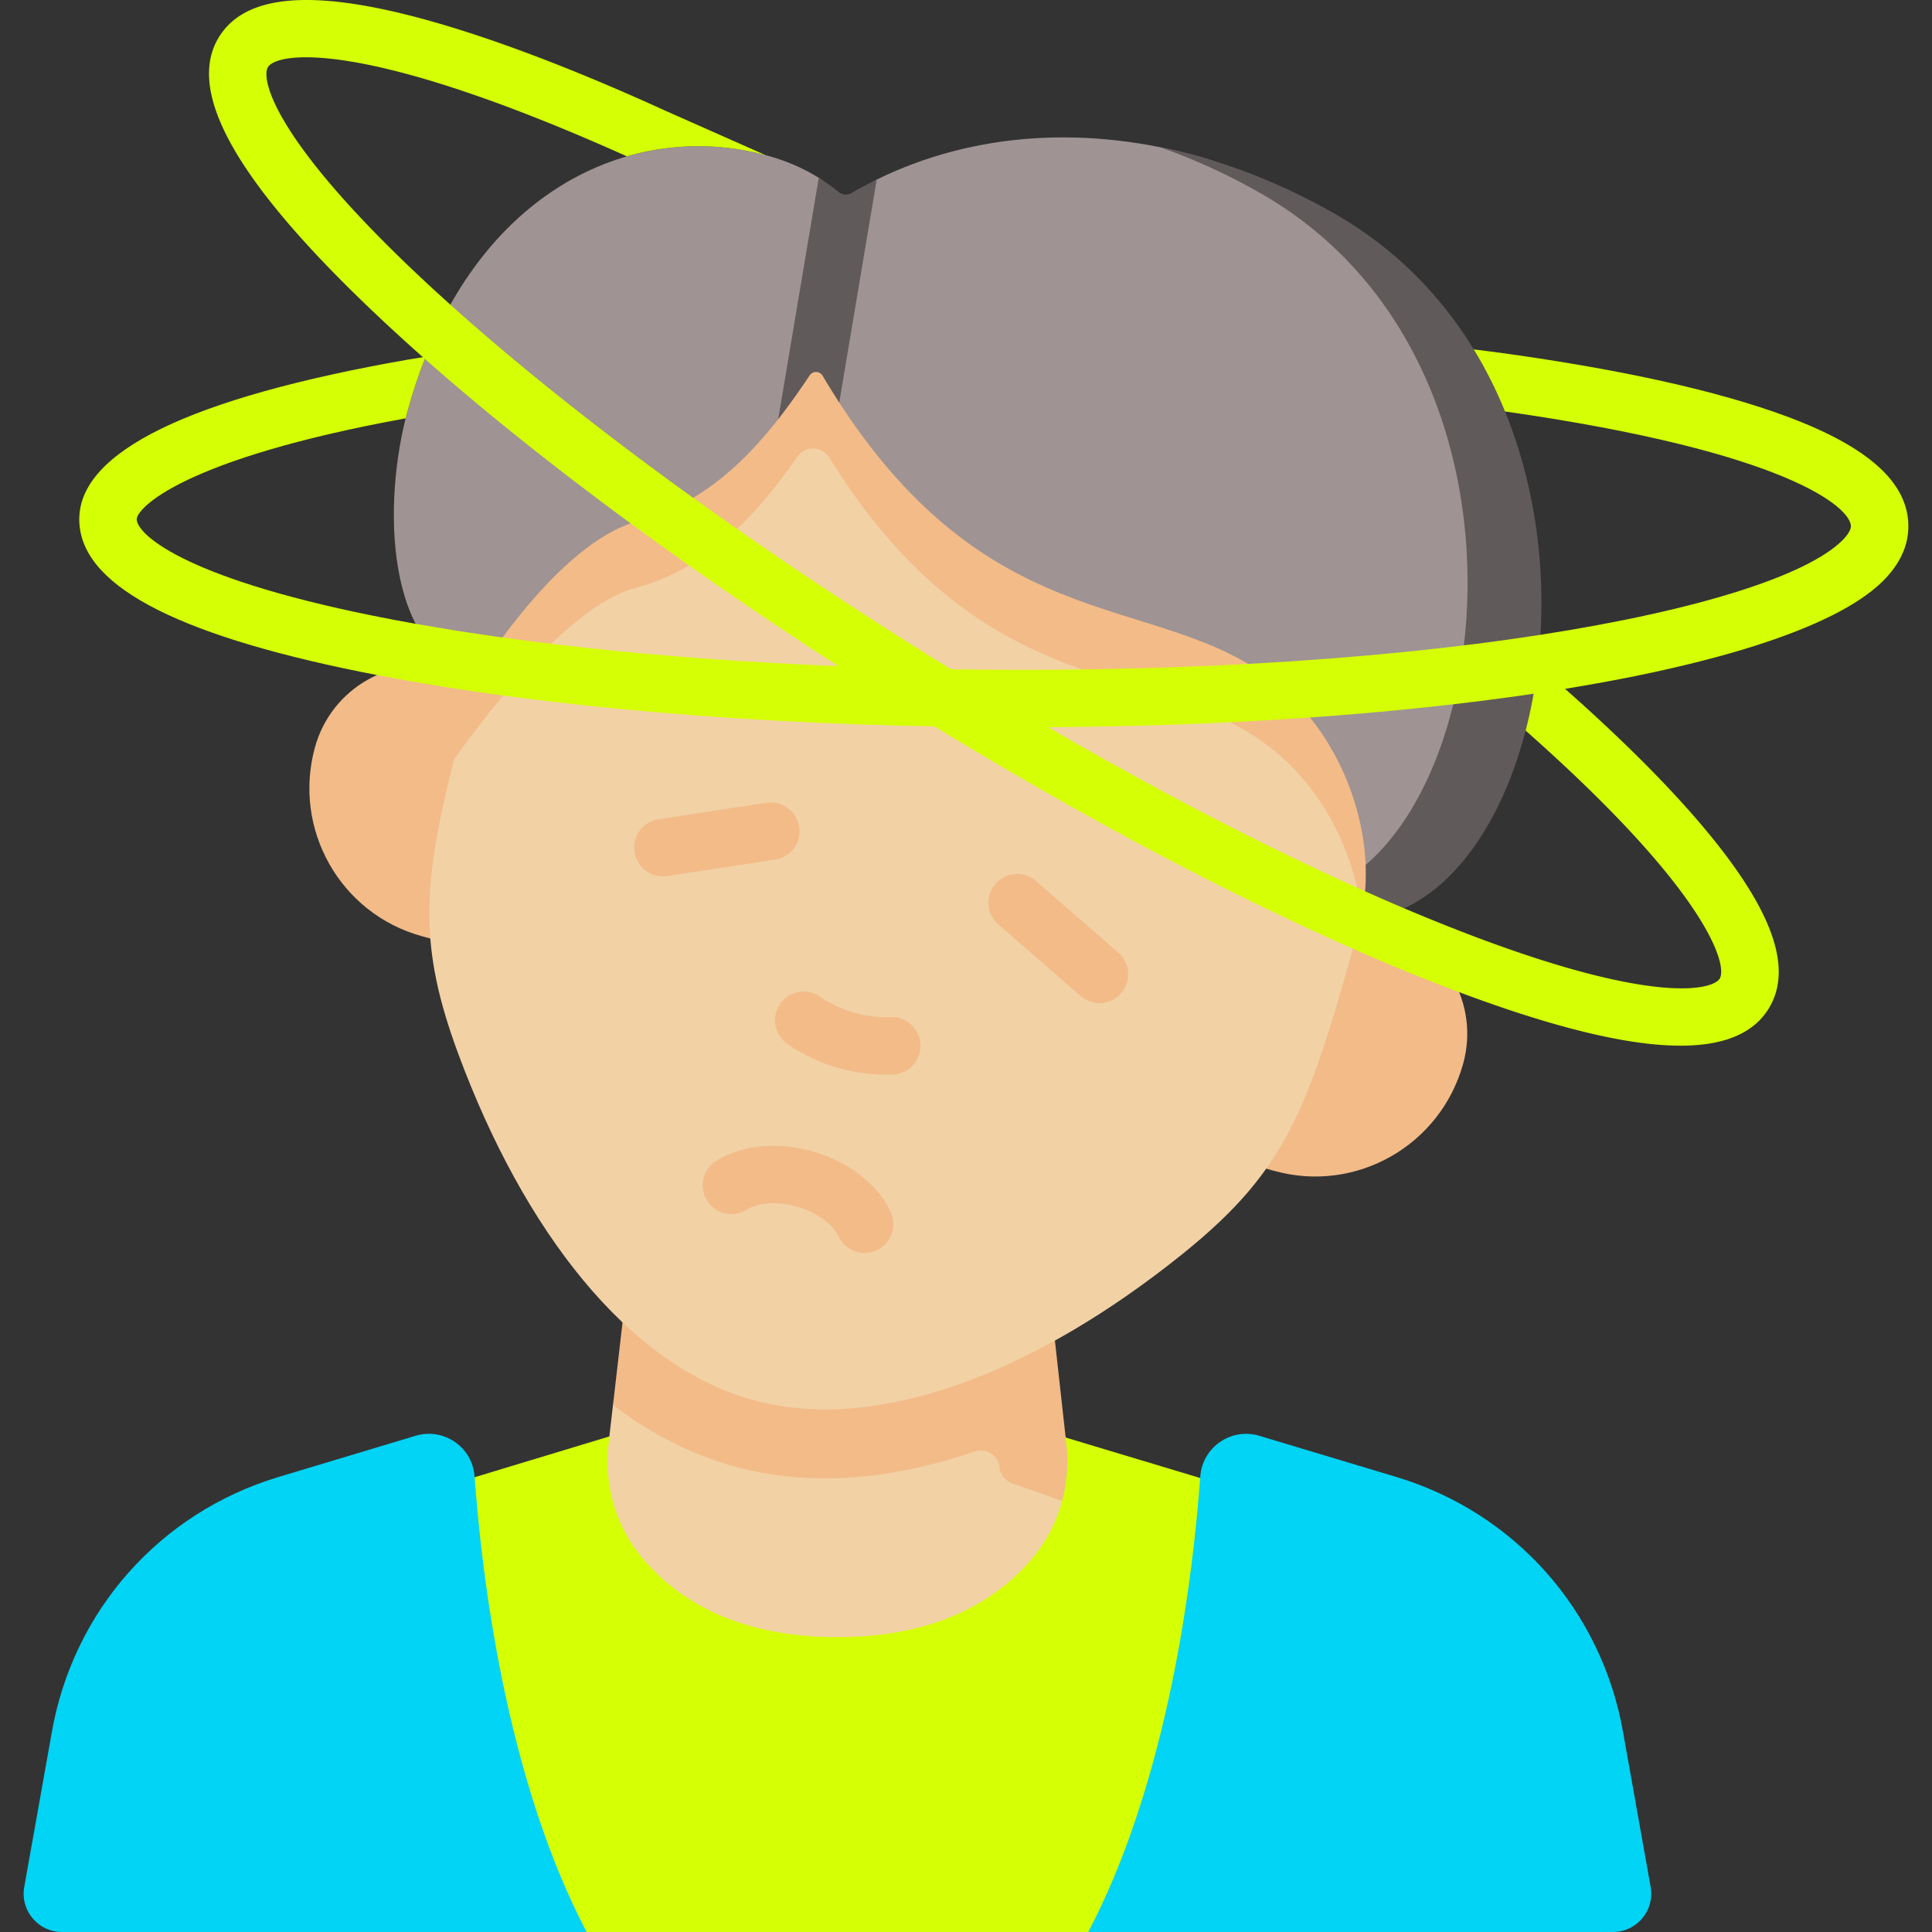
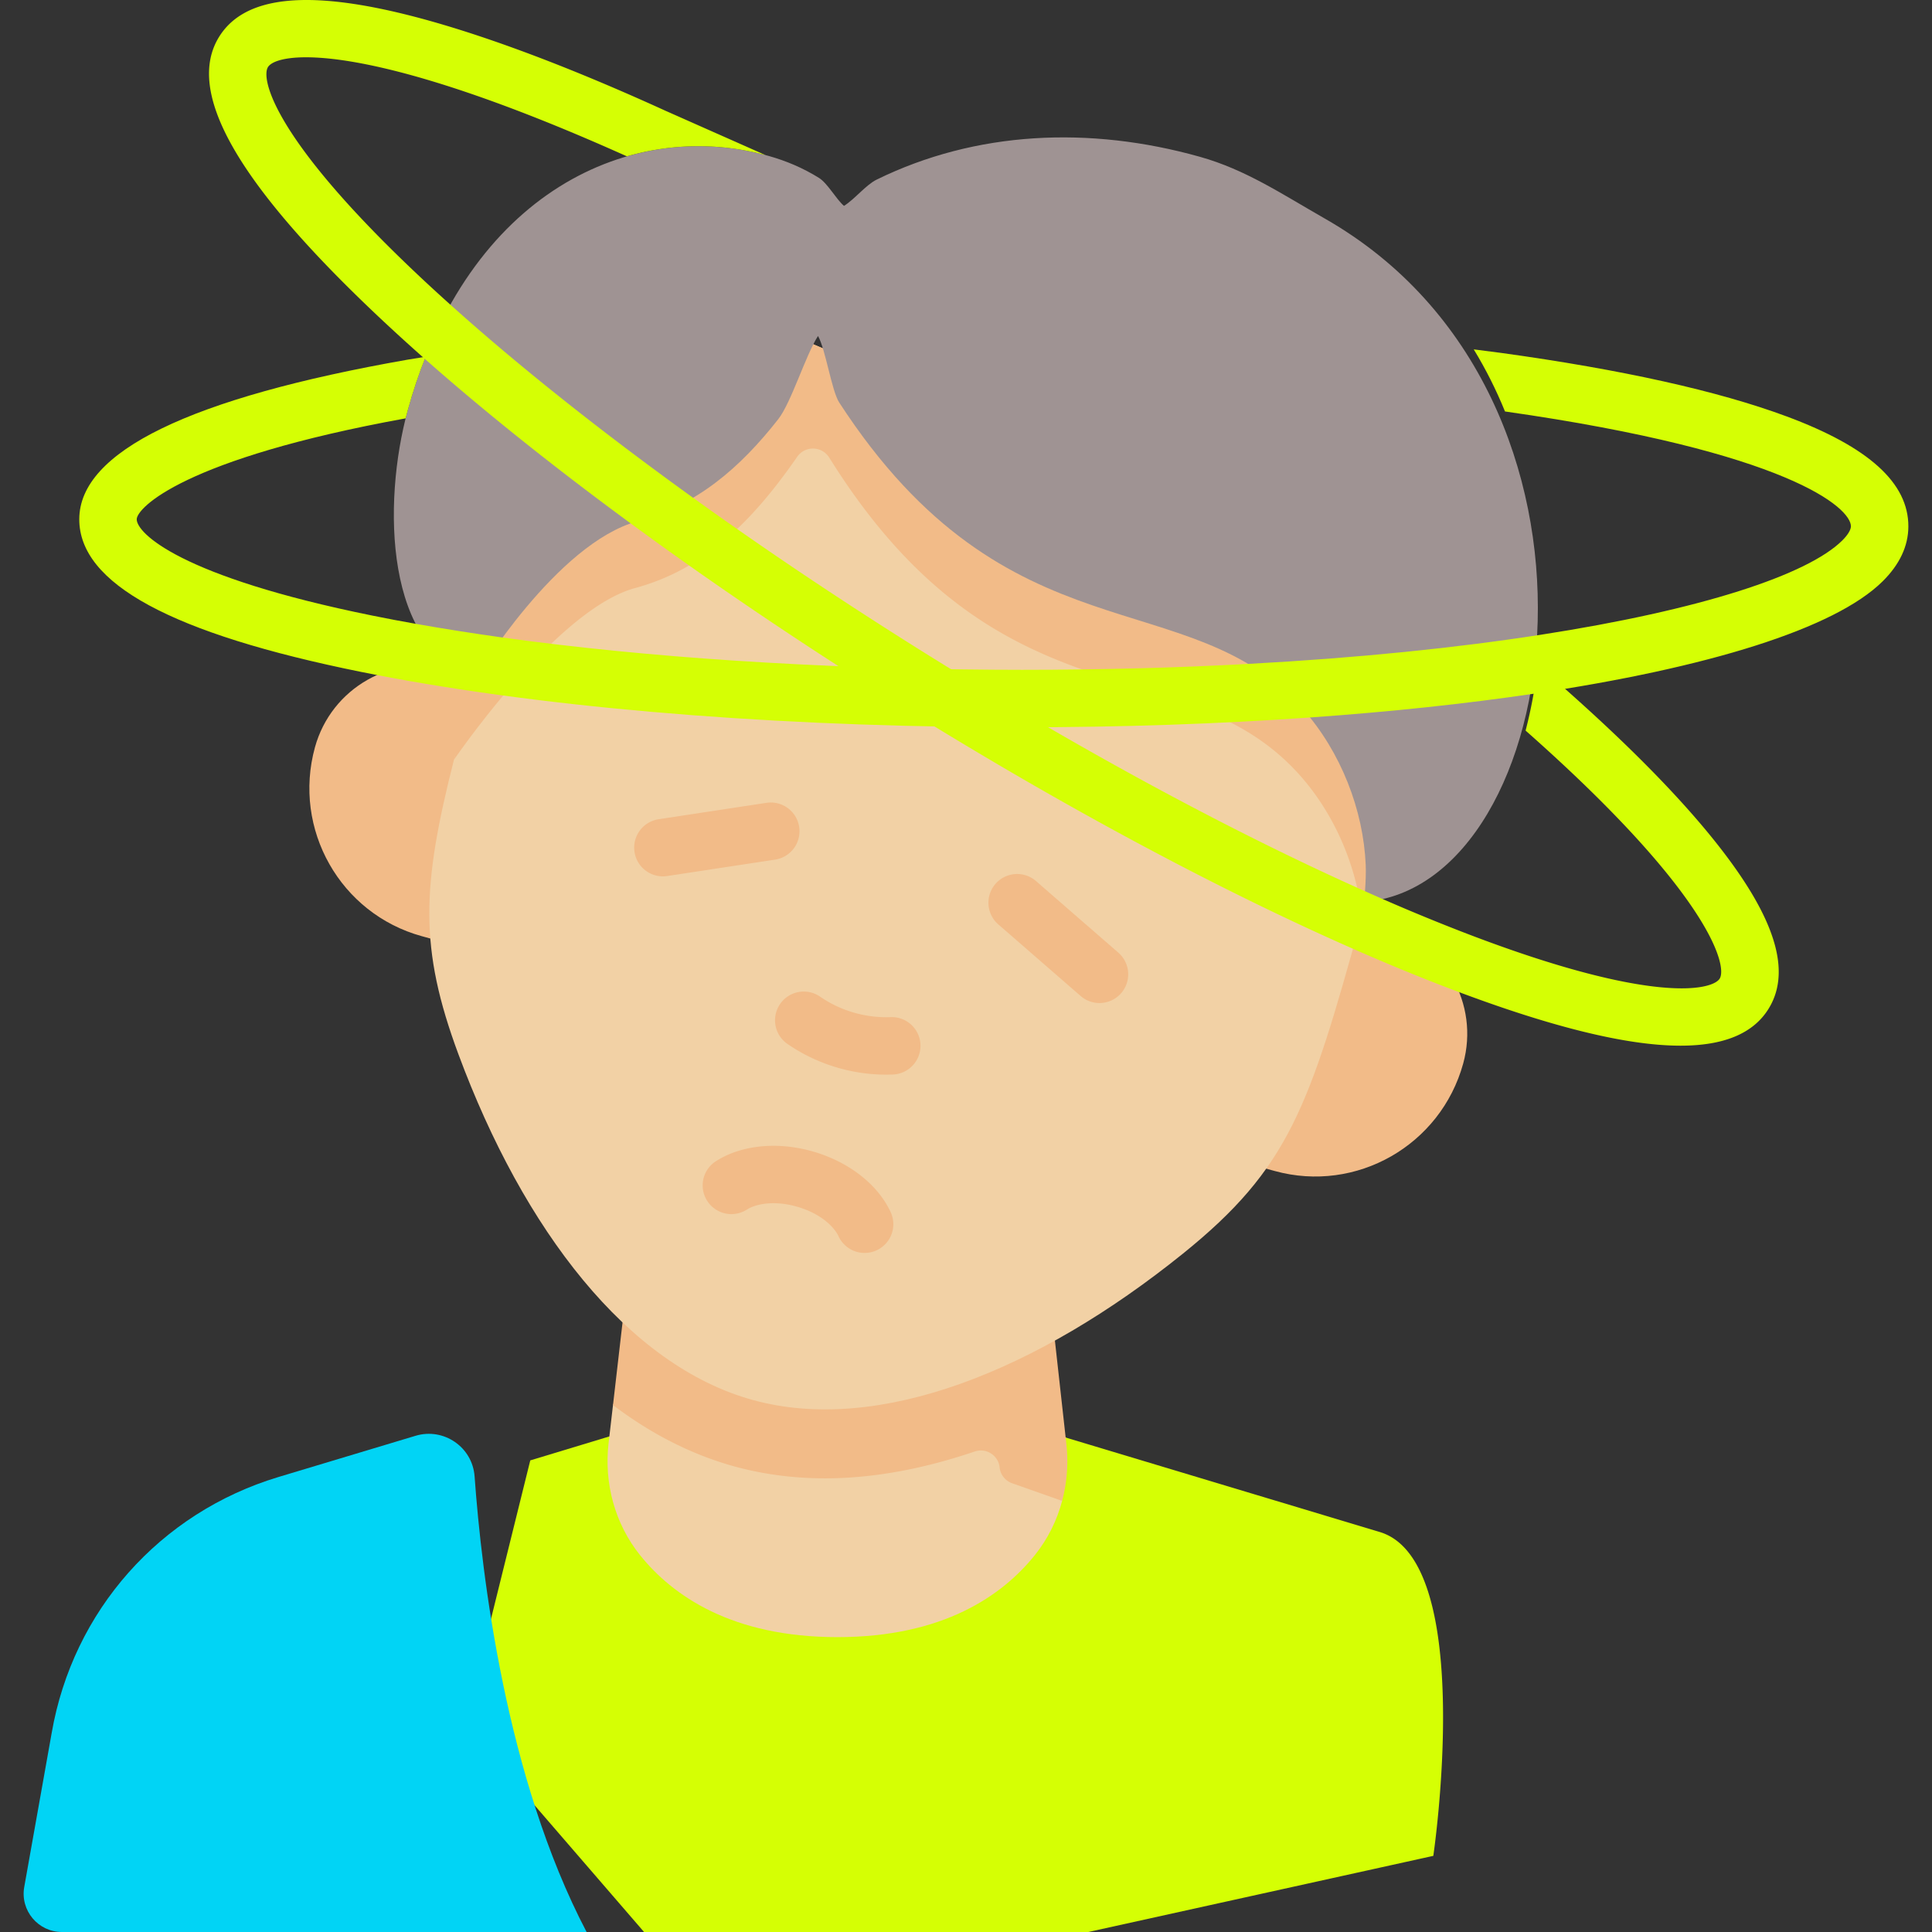
<svg xmlns="http://www.w3.org/2000/svg" width="512" height="512" x="0" y="0" viewBox="0 0 504.493 504.493" style="enable-background:new 0 0 512 512" xml:space="preserve" class="">
  <rect x="0" y="0" width="504.493" height="504.493" fill="#333333" stroke="none" />
  <g>
    <path fill="#d5ff04" d="m332.502 407.504-54.233-32.132-119.147-.284-20.655 6.255-17.085 68.969 46.795 54.181h101z" opacity="1" data-original="#faf8f8" class="" />
-     <path fill="#d5ff04" d="m28.287 454.973 11.347 38.829 113.543 10.691h16.93l-3.65-6.97c-20.33-38.77-26.05-91.99-27.57-113.07-.08-1.05-.21-2.09-.42-3.11l-61.53 18.64a69.99 69.99 0 0 0-48.65 54.99z" opacity="1" data-original="#f0e9e6" class="" />
    <path fill="#01d4f5" d="M16.175 504.493c-6.225 0-10.937-5.626-9.845-11.754l7.166-40.226c5.54-31.9 28.25-57.51 59.25-66.84l35.76-10.752c7.353-2.211 14.872 2.951 15.422 10.609 1.838 25.554 8.1 78.638 29.247 118.963z" opacity="1" data-original="#bae6ef" class="" />
    <path fill="#f2bb88" d="m355.391 240.168 6.455 1.777c15.442 4.251 24.501 20.259 20.235 35.754-5.884 21.372-27.92 33.944-49.219 28.08l-222.713-61.317c-21.299-5.864-33.795-27.943-27.911-49.316 4.266-15.495 20.242-24.61 35.684-20.358l6.455 1.777z" opacity="1" data-original="#f2bb88" class="" />
    <path fill="#f2d1a5" d="m282.914 384.78-8.894-9.407-2.214-58.25h-.002v-.002l-.888.019-105.33 2.023s2.134 29.105 2.136 29.107l-7.653 18.623-1.149 9.931c-1.222 10.483 1.64 21.107 8.261 29.326 8.401 10.427 23.807 21.344 51.495 21.344 27.685 0 43.091-10.914 51.492-21.34 3.429-4.255 5.849-9.156 7.217-14.348.001-.006.001-.012.003-.017z" opacity="1" data-original="#f2d1a5" class="" />
    <path fill="#f2bb88" d="m278.27 375.373-6.46-58.25h-.01l-.88.02-105.33 2.02-3.48 30.06-2.04 17.67c9.99 7.58 20.63 12.98 31.75 16.04 7.47 2.05 15.42 3.1 23.65 3.1 12.333 0 25.478-2.397 39.032-7.003 2.996-1.018 6.169.956 6.518 4.101l.009.082a4.921 4.921 0 0 0 3.253 4.098l13.077 4.613.03-.12v-.02l5.52-7z" opacity="1" data-original="#f2bb88" class="" />
    <path fill="#f2d1a5" d="M355.391 240.168c-13.514 49.084-18.9 64.946-46.506 87.193-38.077 30.686-79.54 47.232-112.284 38.217-32.743-9.015-59.895-44.452-76.9-90.302-10.299-27.768-9.558-43.773-1.159-76.9 1.656-6.531 8.964-15.308 11.189-23.391l13.99-114.258 244.213 103.781z" opacity="1" data-original="#f2d1a5" class="" />
    <g fill="#f2bb88">
      <path d="m150.165 63.47-7.685 4.668a71.268 71.268 0 0 1 7.685-4.668z" fill="#f2bb88" opacity="1" data-original="#f2bb88" class="" />
      <path d="m387.935 164.508-32.255 74.999c-1.389-13.15-7.036-26.623-16.08-36.871-29.8-33.751-76.908-11.984-121.111-80.07-.01-.003-.017-.015-.014-.025a280.157 280.157 0 0 1-1.941-3.045c-1.907-3.056-6.303-3.177-8.362-.217a165.431 165.431 0 0 1-5.623 7.652c-9.986 12.726-21.26 22.442-36.703 26.622-18.528 5.022-41.78 36.924-47.304 44.821 1.664-6.533 3.615-13.733 5.839-21.812l18.1-108.425 7.685-4.668z" fill="#f2bb88" opacity="1" data-original="#f2bb88" class="" />
      <path d="m150.165 63.47-7.685 4.668a71.268 71.268 0 0 1 7.685-4.668z" fill="#f2bb88" opacity="1" data-original="#f2bb88" class="" />
    </g>
    <path fill="#9f9393" d="M213.603 87.735c-3.249 5.001-6.957 17.354-10.399 21.744-9.98 12.725-21.263 22.445-36.702 26.625-21.175 5.733-42.123 40.463-42.123 40.463-23.81-6.555-24.622-45.046-17.901-69.457 15.674-56.93 58.414-76.547 94.36-66.356 4.393 1.246 8.755 3.053 12.969 5.67 2.301 1.429 4.376 5.385 6.569 7.337 2.74-1.664 5.714-5.475 8.55-6.865 25.895-12.69 55.557-14.064 84.423-5.945 11.94 3.358 21.283 9.664 32.628 16.142 81.517 46.544 63.213 174.311 10.22 178.422 0 0 .594-5.686.425-9.661-.61-14.318-6.441-29.427-16.366-40.67-29.799-33.755-76.903-11.981-121.109-80.068-1.997-3.071-3.564-13.932-5.544-17.381z" opacity="1" data-original="#7a6d79" class="" />
-     <path fill="#615a5a" d="M355.395 240.165s.239-1.169.498-2.674c.659-3.75.897-7.667.715-11.638 36.545-31.396 42.465-135.478-27.457-175.4-8.514-4.864-17.294-8.879-26.194-12.003 15.463 3.096 30.848 8.96 45.476 17.312 81.519 46.548 59.955 180.292 6.962 184.403zM219.146 105.114a198.341 198.341 0 0 1-4.349-7.007c-.747-1.26-2.562-1.307-3.374-.089-2.68 4.019-5.398 7.859-8.218 11.462l10.596-63.049a47.734 47.734 0 0 1 5.192 3.709c.965.791 2.322.869 3.401.243a100.33 100.33 0 0 1 6.534-3.48z" opacity="1" data-original="#685e68" class="" />
    <path fill="#f2bb88" d="M231.393 280.617c-9.151 0-18.24-2.82-25.775-8.027a7.5 7.5 0 0 1 8.528-12.34c5.363 3.706 11.904 5.599 18.418 5.344 4.132-.157 7.627 3.056 7.793 7.195a7.5 7.5 0 0 1-7.195 7.793c-.59.023-1.18.035-1.769.035zM287.099 261.918a7.468 7.468 0 0 1-4.918-1.84l-21.5-18.696a7.5 7.5 0 0 1 9.843-11.319l21.5 18.696a7.5 7.5 0 0 1-4.925 13.159zM173.093 228.84a7.5 7.5 0 0 1-1.118-14.915l28.167-4.285a7.498 7.498 0 0 1 8.542 6.287 7.498 7.498 0 0 1-6.287 8.542l-28.167 4.285a7.573 7.573 0 0 1-1.137.086zM225.774 327.172a7.5 7.5 0 0 1-6.814-4.358c-1.125-2.436-4.615-5.913-10.751-7.694-6.134-1.78-10.946-.711-13.201.744a7.5 7.5 0 0 1-8.138-12.6c6.659-4.3 16.199-5.252 25.519-2.549 9.32 2.705 16.868 8.616 20.19 15.813a7.5 7.5 0 0 1-6.805 10.644z" opacity="1" data-original="#f2bb88" class="" />
    <path fill="#d5ff04" d="M498.32 137.503c-.02 5.09-2.28 9.91-6.72 14.3-12.5 12.37-45.65 22.61-91.14 29.35-17.74 2.62-37.36 4.72-58.37 6.2-23.63 1.67-49.02 2.56-75.46 2.56-2.44 0-4.89-.01-7.35-.03-62.31-.38-120.88-5.51-164.94-14.42-49.61-10.03-73.7-23.09-73.64-39.92.07-17.64 28.91-31.65 85.71-41.62l4.74-.77c-1.75 4.38-3.31 9.03-4.67 13.96-.19.7-.38 1.41-.56 2.13-58.15 10.58-70.2 23.44-70.22 26.36 0 3.54 11.05 14.93 61.61 25.16 3.64.74 7.39 1.45 11.23 2.13 7.24 1.29 14.82 2.48 22.7 3.58 37.47 5.19 81.71 8.12 128.13 8.41 2.51.02 5.02.03 7.5.03 20.9 0 40.64-.55 59.05-1.55 28.9-1.56 54.54-4.22 76.33-7.6 42.04-6.51 69.74-15.66 78.8-24.62 1.44-1.43 2.26-2.78 2.27-3.7.02-4.81-16.27-19.44-90.33-30-2.27-5.58-4.99-11.01-8.16-16.21 5.74.74 7.01.9 7.08.91 31.66 4.37 56.78 9.96 74.64 16.6 21.42 7.96 31.82 17.37 31.77 28.76z" opacity="1" data-original="#f0e9e6" class="" />
    <path fill="#d5ff04" d="M461.75 263.523c-3.99 6.35-11.59 9.53-22.92 9.53-14.25 0-34.4-5.02-60.73-15.08-42.05-16.06-94.24-43.15-146.97-76.26-23.53-14.78-45.94-29.98-66.45-45.04-19.95-14.64-38.1-29.14-53.75-42.96-4.31-3.81-8.42-7.56-12.33-11.25-36.81-34.75-50.33-58.6-41.33-72.94 6.07-9.66 20.25-11.94 43.34-6.98 19.02 4.09 44.32 13.21 73.16 26.38.15.06 6.4 2.84 13.31 5.9 6.01 2.66 10.06 4.46 12.8 5.67-11.76-3.15-24.21-3.13-36.18.33-68.87-30.93-91.3-27.18-93.72-23.32-1.9 3.02 1.39 18.63 38.92 54.05 2.79 2.64 5.69 5.3 8.7 8 17.89 16.08 39.42 33.18 63.38 50.43 18.15 13.06 37.7 26.2 58.13 39.03 41.08 25.79 81.74 47.84 117.32 63.7 3.47 1.56 6.88 3.04 10.24 4.47 5.76 2.44 11.36 4.7 16.79 6.78 48.2 18.42 63.69 14.61 65.59 11.58 2.11-3.36-2.78-22.44-50.68-64.77 1.44-5.53 2.52-11.35 3.21-17.35 2.82 2.6 4.66 4.29 4.99 4.59 20.67 18.12 36.09 34.17 45.85 47.72 11.89 16.5 14.94 28.86 9.33 37.79zM270.897 497.523c15.297-29.171 22.318-66.508 25.506-92.192.54-4.35-2.144-8.448-6.341-9.711l-12.685-3.817a40.37 40.37 0 0 0 1.05-14.99l-.16-1.44 20.58 6.19 61.44 18.48c25.37 7.63 13.986 84.567 13.986 84.567l-90.096 19.883h-16.93z" opacity="1" data-original="#f0e9e6" class="" />
-     <path fill="#01d4f5" d="M417.023 500.704c6.225 0 10.937-5.626 9.845-11.754l-11.489-36.255c-5.54-31.9-23.894-51.562-54.894-60.892l-30.128-7.789c-7.353-2.211-9.151-5.615-9.702 2.043-.14 1.95-7.538 3.534-7.734 5.787-2.378 27.268-9.212 75.401-28.745 112.65h127.09z" opacity="1" data-original="#bae6ef" class="" />
-     <path fill="#01d4f5" d="m312.917 391.843 32.69 9.83c31 9.33 53.71 34.94 59.25 66.84l6.41 35.98h9.91c6.23 0 10.94-5.63 9.85-11.75l-7.17-40.23c-5.54-31.9-28.25-57.51-59.25-66.84l-35.76-10.75c-7.35-2.21-14.87 2.95-15.42 10.61-.14 1.95-.31 4.06-.51 6.31z" opacity="1" data-original="#94d8e6" class="" />
  </g>
</svg>